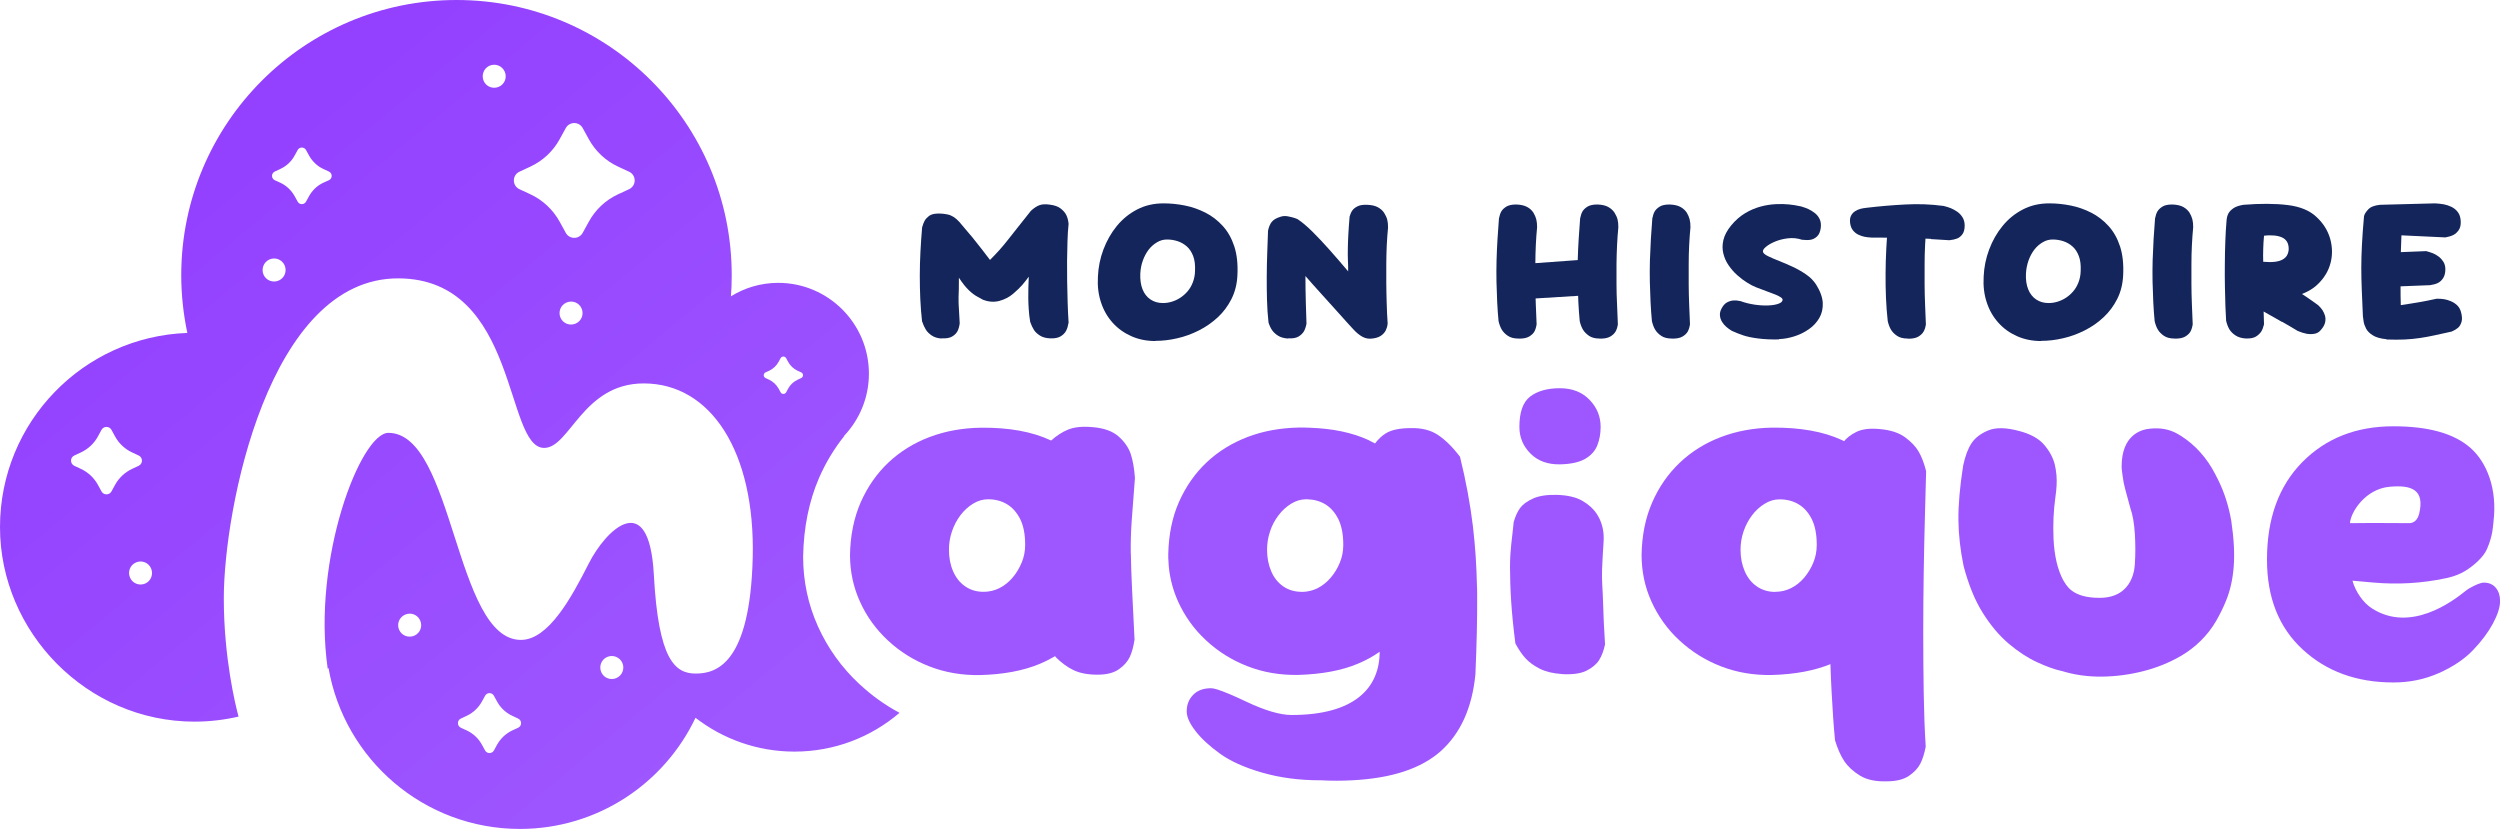
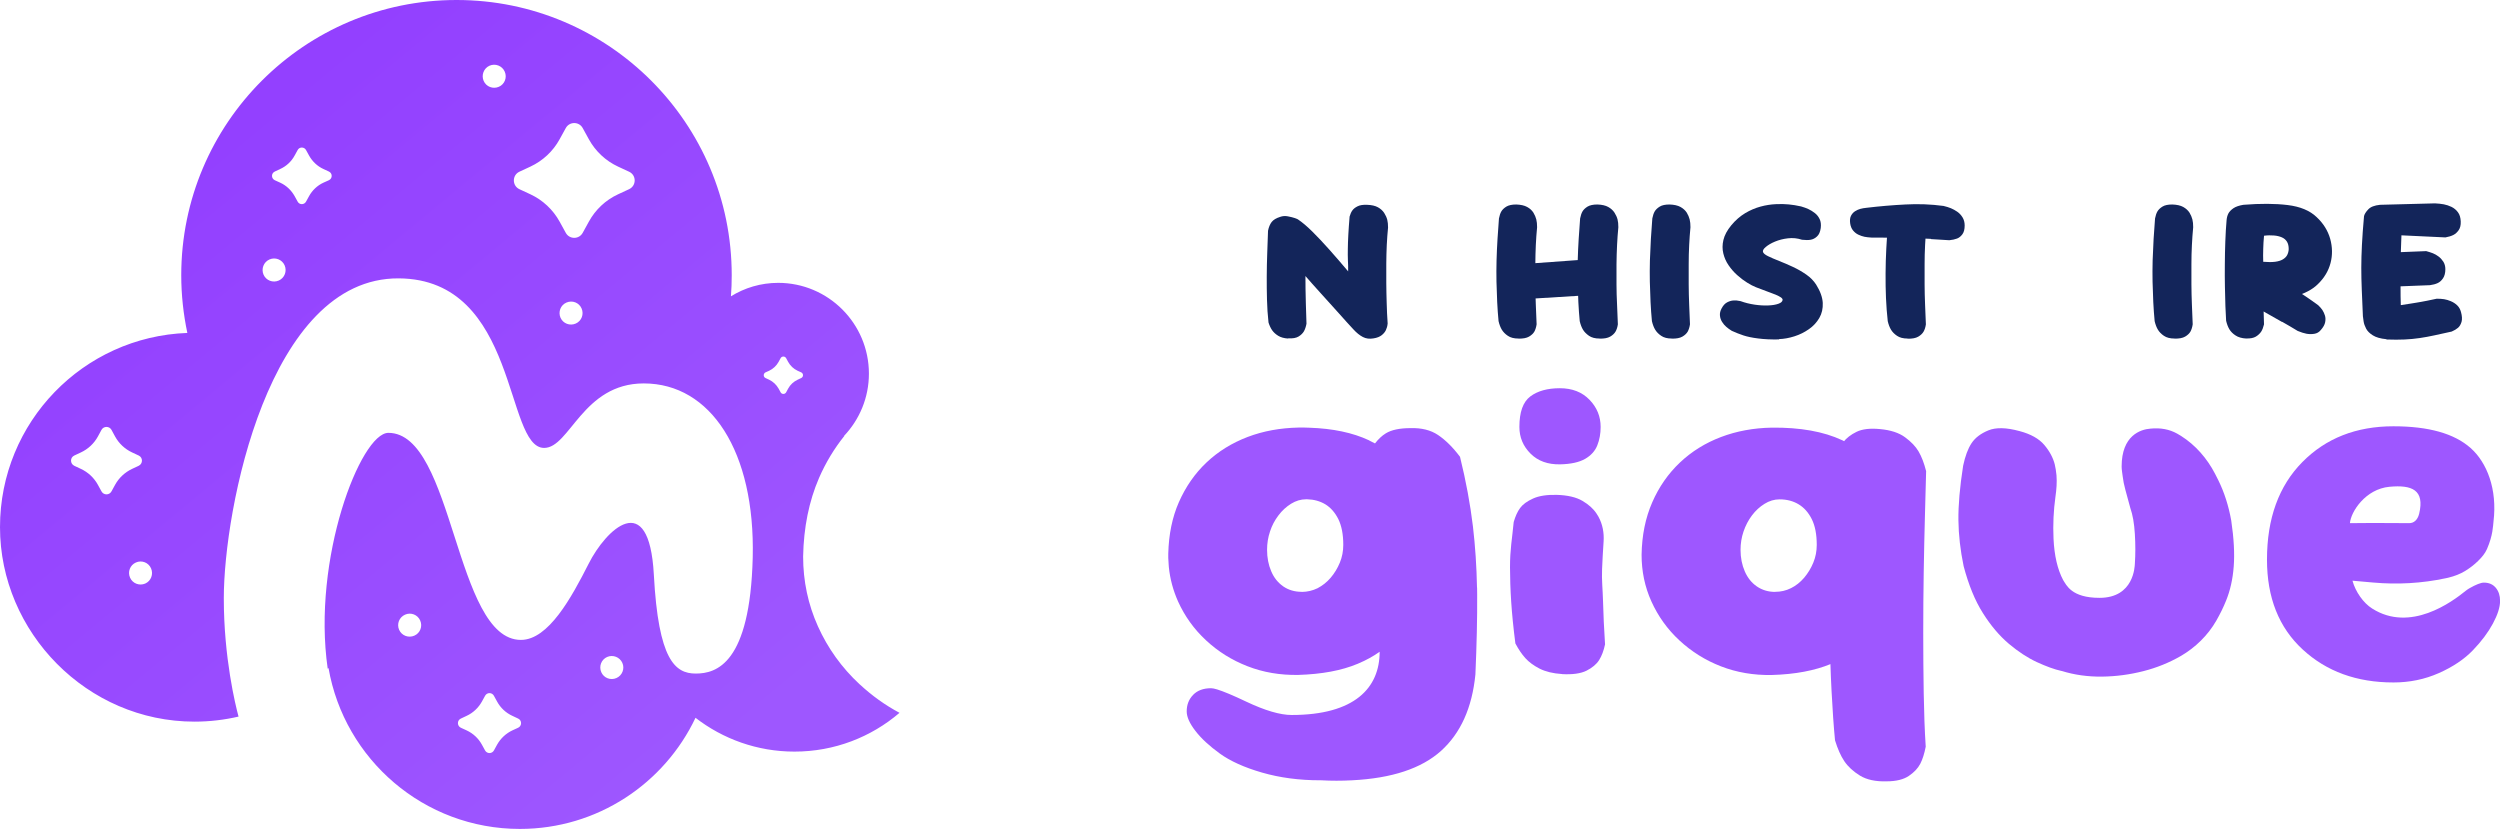
<svg xmlns="http://www.w3.org/2000/svg" id="Calque_1" viewBox="0 0 312 103.45">
  <defs>
    <style>      .st0 {        fill: #9e57ff;      }      .st1 {        fill: url(#Dégradé_sans_nom_12);      }      .st2 {        fill: #13255a;      }    </style>
    <linearGradient id="Dégradé_sans_nom_12" data-name="Dégradé sans nom 12" x1="86.44" y1="97.35" x2="-95.27" y2="-121.56" gradientUnits="userSpaceOnUse">
      <stop offset="0" stop-color="#9e57ff" />
      <stop offset="1" stop-color="#7e15ff" />
    </linearGradient>
  </defs>
  <g>
-     <path class="st2" d="M117.54,42.25c-.52-.03-.94-.16-1.26-.38-.32-.22-.57-.46-.74-.74-.17-.28-.33-.62-.47-1.04-.1-.93-.18-1.87-.22-2.82s-.06-1.91-.06-2.88.03-1.95.08-2.94.12-2.02.21-3.07c.09-.33.19-.6.31-.82.12-.22.3-.41.54-.6.24-.18.56-.28.96-.3.38-.03.83,0,1.35.1s1.01.41,1.48.93c.43.52.81.97,1.14,1.35.33.38.63.74.89,1.08.27.34.54.69.83,1.05s.61.79.97,1.27c.45-.45.84-.86,1.18-1.24s.68-.79,1.02-1.22c.35-.43.75-.94,1.2-1.52.46-.58,1.02-1.29,1.7-2.14.35-.33.69-.56,1.04-.7.35-.14.79-.16,1.32-.08.59.07,1.04.23,1.37.49.33.26.56.53.7.82.14.29.23.64.28,1.08-.07.69-.12,1.43-.14,2.22s-.04,1.59-.05,2.42c0,.83,0,1.68.01,2.54.02.86.04,1.73.06,2.59.03.86.06,1.72.12,2.56-.07.41-.17.76-.31,1.02-.14.27-.36.5-.67.69s-.74.28-1.3.26c-.52-.02-.95-.13-1.28-.34s-.59-.44-.76-.71c-.17-.27-.33-.6-.47-1-.09-.53-.15-1.04-.18-1.53-.03-.48-.06-.95-.06-1.4,0-.45,0-.9.01-1.35.02-.45.03-.91.05-1.37-.28.38-.55.73-.82,1.04-.27.31-.64.67-1.13,1.09-.48.41-1.05.71-1.71.89-.66.18-1.34.13-2.05-.14-.17-.1-.41-.23-.71-.39-.3-.16-.65-.41-1.04-.78s-.81-.89-1.26-1.58c0,.6,0,1.08-.01,1.44,0,.35-.02.65-.03.88,0,.23,0,.48,0,.73,0,.25.03.58.05.98.03.41.06.96.09,1.67-.05.4-.15.73-.28.98-.14.26-.36.48-.67.66-.31.18-.74.26-1.3.22Z" />
-     <path class="st2" d="M144.19,42.56c-1.09,0-2.09-.2-2.99-.6s-1.68-.95-2.33-1.67c-.65-.72-1.14-1.56-1.46-2.54-.33-.98-.46-2.05-.39-3.23.05-1.17.28-2.31.69-3.39s.96-2.06,1.67-2.93c.71-.86,1.55-1.55,2.54-2.06.98-.51,2.08-.76,3.29-.76.88,0,1.77.09,2.67.27.9.18,1.75.48,2.56.89.81.41,1.53.97,2.16,1.66s1.11,1.54,1.44,2.55c.33,1.01.46,2.21.39,3.59-.05,1.11-.3,2.09-.74,2.97-.44.87-1.01,1.64-1.71,2.29s-1.49,1.2-2.36,1.64c-.87.44-1.77.77-2.71.98-.93.22-1.84.32-2.72.32ZM145.13,37.82c.36,0,.73-.05,1.09-.16s.71-.26,1.05-.48c.34-.22.64-.48.92-.8.28-.32.5-.69.67-1.13.17-.43.27-.92.28-1.45.03-.73-.04-1.34-.23-1.84-.19-.5-.45-.9-.79-1.2-.34-.3-.72-.52-1.15-.66-.43-.14-.87-.21-1.32-.21s-.85.11-1.24.34-.75.53-1.05.92c-.3.39-.54.84-.73,1.36s-.29,1.06-.32,1.63c-.03.76.06,1.42.28,1.97.22.55.56.98,1,1.27s.95.44,1.54.44Z" />
    <path class="st2" d="M160.77,42.25c-.52-.03-.94-.15-1.26-.35s-.57-.43-.75-.69-.33-.58-.45-.96c-.1-.93-.17-1.88-.19-2.85-.03-.97-.03-1.93-.03-2.9,0-.97.03-1.93.06-2.88.03-.95.07-1.89.1-2.82.09-.45.24-.81.45-1.09.22-.28.57-.49,1.08-.65.29-.1.61-.13.95-.06s.63.13.88.22c.25.09.38.15.4.18.52.35,1.1.84,1.76,1.49.66.65,1.36,1.4,2.12,2.25.76.85,1.55,1.77,2.36,2.73,0-.47,0-.92-.03-1.37-.02-.45-.02-.93-.01-1.44,0-.51.03-1.09.06-1.74.03-.65.09-1.41.16-2.29.09-.31.2-.57.34-.76.14-.2.35-.37.65-.52.29-.15.69-.21,1.19-.19.57.02,1.02.12,1.36.31.34.19.6.43.78.71.18.28.31.57.38.84.07.28.1.6.1.98-.07.69-.12,1.42-.16,2.18-.03.76-.06,1.54-.06,2.33s0,1.6,0,2.42c0,.82.03,1.65.05,2.5s.06,1.69.12,2.54c-.03.33-.11.6-.22.83s-.28.44-.52.63-.57.33-1.02.4c-.5.09-.95.03-1.33-.17-.39-.2-.79-.52-1.2-.97-.33-.35-.63-.67-.89-.97-.27-.3-.58-.65-.93-1.04-.35-.39-.72-.79-1.1-1.22-.38-.42-.76-.84-1.14-1.26s-.73-.81-1.06-1.18c-.33-.37-.61-.69-.85-.97,0,.54,0,1.07.01,1.59,0,.53.02,1.13.04,1.81.02.68.04,1.53.08,2.55-.07.38-.18.7-.32.95-.15.25-.37.47-.67.65-.3.18-.72.26-1.26.22Z" />
    <path class="st2" d="M189.5,42.25c-.55,0-.99-.11-1.32-.34-.33-.22-.58-.48-.75-.76-.17-.28-.31-.64-.41-1.07-.07-.74-.13-1.53-.17-2.36s-.07-1.68-.09-2.56c-.02-.88-.01-1.77.01-2.67.03-.9.06-1.79.12-2.67s.11-1.74.18-2.56c.07-.36.17-.66.3-.88s.34-.42.63-.6c.29-.17.7-.26,1.22-.26.57.02,1.03.12,1.37.31.35.19.6.43.78.71.17.28.29.57.36.84.07.28.1.6.1.98-.07.71-.12,1.45-.16,2.23-.03.78-.06,1.58-.06,2.4,0,.82,0,1.65,0,2.5,0,.85.03,1.69.06,2.53.03.84.07,1.65.1,2.45-.05.36-.15.67-.28.91-.14.24-.36.45-.67.63-.31.18-.75.26-1.32.25ZM188.96,37.41l.34-4.4,9.64-.7.1,4.48-10.08.62ZM199.63,42.25c-.55,0-.99-.11-1.32-.34s-.58-.48-.75-.76c-.17-.28-.31-.64-.41-1.07-.07-.74-.13-1.53-.17-2.36-.04-.83-.07-1.68-.09-2.56-.02-.88-.01-1.77.01-2.67.03-.9.06-1.79.12-2.67s.11-1.74.18-2.56c.07-.36.17-.66.3-.88.13-.22.34-.42.63-.6.29-.17.7-.26,1.22-.26.57.02,1.02.12,1.36.31.34.19.6.43.78.71.18.28.31.57.38.84.07.28.1.6.1.98-.07.71-.12,1.45-.16,2.23-.04.78-.06,1.58-.07,2.4,0,.82,0,1.65,0,2.5,0,.85.03,1.69.07,2.53.03.84.07,1.65.1,2.45-.05.36-.15.67-.29.91s-.36.45-.67.63c-.31.18-.75.26-1.32.25Z" />
    <path class="st2" d="M208.64,42.25c-.55,0-.99-.11-1.32-.34-.33-.22-.58-.48-.75-.76-.17-.28-.31-.64-.41-1.07-.07-.74-.13-1.53-.17-2.36-.04-.83-.07-1.68-.09-2.56s-.01-1.77.01-2.67c.03-.9.07-1.79.12-2.67s.11-1.74.18-2.56c.07-.36.17-.66.3-.88.13-.22.34-.42.63-.6s.7-.26,1.22-.26c.57.02,1.03.12,1.37.31s.6.43.78.71c.17.28.29.57.36.84s.1.6.1.98c-.07.71-.12,1.45-.16,2.23s-.06,1.58-.06,2.4c0,.82,0,1.65,0,2.5,0,.85.03,1.69.06,2.53.03.84.07,1.65.1,2.45-.05.36-.15.67-.28.91-.14.24-.36.45-.67.63-.31.18-.75.26-1.32.25Z" />
    <path class="st2" d="M222.04,42.36c-1,.02-1.87-.02-2.62-.12-.74-.09-1.36-.22-1.84-.38-.48-.16-.97-.35-1.45-.57-.28-.17-.51-.34-.7-.51-.19-.16-.36-.36-.51-.6-.15-.23-.24-.49-.27-.78-.03-.29.03-.59.21-.92.19-.36.42-.61.69-.75.27-.14.53-.22.78-.23.25-.02.55,0,.89.08.57.21,1.16.35,1.76.44.6.09,1.17.12,1.68.1.52-.02.95-.09,1.28-.21.34-.12.51-.28.53-.49,0-.1-.07-.21-.22-.31-.15-.1-.37-.22-.66-.34-.29-.12-.65-.25-1.06-.4-.41-.15-.88-.32-1.4-.53-.31-.12-.67-.31-1.09-.57s-.83-.57-1.23-.93c-.41-.36-.76-.77-1.08-1.23s-.53-.95-.66-1.48c-.13-.53-.13-1.09.01-1.68.14-.6.47-1.21.98-1.83.53-.64,1.11-1.14,1.74-1.52.62-.37,1.26-.64,1.92-.82s1.29-.27,1.89-.3c.6-.03,1.14-.02,1.62.03.47.04.99.13,1.54.25.36.1.67.22.93.34s.52.28.78.48.46.45.61.76c.15.31.19.68.14,1.11-.07.48-.22.84-.47,1.06-.24.23-.51.36-.79.41-.29.05-.64.05-1.08,0-.57-.19-1.15-.25-1.75-.18-.6.07-1.14.21-1.62.41s-.87.43-1.15.67c-.29.24-.4.45-.35.62s.26.35.63.53c.37.18.83.38,1.39.6.55.22,1.13.46,1.72.74.6.28,1.15.6,1.67.96s.92.78,1.22,1.24c.52.83.79,1.59.83,2.29.03.7-.11,1.33-.43,1.88-.32.55-.75,1.02-1.3,1.4-.54.38-1.14.68-1.8.89s-1.3.33-1.94.35Z" />
    <path class="st2" d="M240.98,29.81c-.85-.04-1.73-.08-2.63-.1-.9-.03-1.76-.04-2.59-.05s-1.56-.01-2.2-.01c-.33-.02-.62-.05-.87-.1s-.5-.14-.76-.26c-.26-.12-.48-.3-.67-.53-.19-.23-.31-.53-.36-.89-.05-.38-.02-.69.1-.93.12-.24.29-.43.5-.57.22-.14.44-.24.66-.3.22-.06.49-.11.8-.14,1.61-.19,3.21-.33,4.82-.41,1.61-.09,3.19-.03,4.77.18.36.09.67.18.93.29s.52.25.78.43c.26.18.48.41.66.7.18.29.27.63.27,1.02,0,.47-.09.83-.28,1.09-.19.26-.41.44-.67.54s-.58.17-.96.21c-.67-.05-1.44-.1-2.29-.14ZM238.07,42.25c-.55,0-.99-.11-1.32-.34-.33-.22-.58-.48-.75-.76-.17-.28-.31-.64-.41-1.07-.1-.93-.18-1.9-.22-2.89-.04-.99-.06-2.01-.05-3.04,0-1.04.04-2.08.09-3.13s.13-2.11.23-3.16c.07-.36.17-.66.3-.88.13-.22.34-.42.63-.6s.7-.26,1.22-.26c.71.02,1.24.14,1.61.36s.61.48.75.78c.14.29.22.66.26,1.11-.07.71-.12,1.45-.16,2.23-.04.78-.06,1.58-.06,2.4,0,.82,0,1.65,0,2.5,0,.85.03,1.69.06,2.53.03.84.07,1.65.1,2.45-.05.36-.15.67-.29.91s-.36.45-.67.63c-.31.18-.75.26-1.32.25Z" />
-     <path class="st2" d="M254.73,42.56c-1.09,0-2.09-.2-2.99-.6-.91-.4-1.68-.95-2.33-1.67-.65-.72-1.14-1.56-1.46-2.54-.33-.98-.46-2.05-.39-3.23.05-1.17.28-2.31.69-3.39.41-1.09.96-2.06,1.67-2.93s1.55-1.55,2.54-2.06c.98-.51,2.08-.76,3.29-.76.88,0,1.77.09,2.67.27.9.18,1.75.48,2.56.89s1.53.97,2.16,1.66c.63.69,1.11,1.54,1.44,2.55.33,1.01.46,2.21.39,3.59-.05,1.11-.3,2.09-.74,2.97-.44.87-1.01,1.64-1.71,2.29-.7.66-1.49,1.2-2.36,1.64-.87.44-1.77.77-2.71.98-.93.22-1.84.32-2.72.32ZM255.66,37.82c.36,0,.73-.05,1.09-.16s.71-.26,1.05-.48c.34-.22.64-.48.92-.8.28-.32.5-.69.67-1.13.17-.43.27-.92.28-1.45.03-.73-.04-1.34-.23-1.84-.19-.5-.45-.9-.79-1.2-.34-.3-.72-.52-1.15-.66-.43-.14-.87-.21-1.32-.21s-.85.11-1.24.34-.75.53-1.05.92c-.3.39-.54.84-.73,1.36-.18.52-.29,1.06-.32,1.63-.04.76.06,1.42.28,1.97.22.55.56.98,1,1.27.44.29.95.44,1.54.44Z" />
    <path class="st2" d="M271.38,42.25c-.55,0-.99-.11-1.32-.34-.33-.22-.58-.48-.75-.76-.17-.28-.31-.64-.41-1.07-.07-.74-.13-1.53-.17-2.36-.04-.83-.07-1.68-.09-2.56s-.01-1.77.01-2.67c.03-.9.07-1.79.12-2.67s.11-1.74.18-2.56c.07-.36.17-.66.3-.88.13-.22.34-.42.63-.6s.7-.26,1.22-.26c.57.02,1.03.12,1.37.31s.6.43.78.71c.17.28.29.57.36.84s.1.6.1.98c-.07.71-.12,1.45-.16,2.23s-.06,1.58-.06,2.4c0,.82,0,1.65,0,2.5,0,.85.03,1.69.06,2.53.03.84.07,1.65.1,2.45-.05.36-.15.67-.28.91-.14.24-.36.45-.67.63-.31.18-.75.26-1.32.25Z" />
    <path class="st2" d="M280.35,42.25c-.57-.03-1.02-.16-1.36-.39-.34-.22-.59-.48-.76-.76-.17-.28-.31-.64-.41-1.07-.03-.48-.06-1.09-.09-1.83-.03-.73-.05-1.55-.06-2.44-.02-.89-.02-1.81-.01-2.77,0-.96.03-1.91.06-2.86s.09-1.84.16-2.67c.03-.33.11-.6.23-.83.12-.22.33-.44.62-.64.29-.2.71-.34,1.24-.43,2.12-.17,3.97-.16,5.53.03,1.56.19,2.77.69,3.61,1.5.85.79,1.41,1.7,1.7,2.72.28,1.02.3,2.03.04,3.02-.26.99-.79,1.87-1.58,2.63-.33.33-.73.62-1.22.88s-1.02.47-1.61.63c-.59.16-1.22.27-1.89.31-.67.04-1.37.01-2.1-.09l.1,3.29c-.09.38-.21.69-.36.92-.16.23-.38.44-.66.61-.29.17-.68.25-1.18.23ZM284.8,40.18c-.62-.35-1.29-.72-1.99-1.13-.71-.41-1.54-.88-2.49-1.44-.02-.1.1-.26.35-.47s.56-.43.93-.66c.37-.23.74-.46,1.11-.67.37-.22.81-.46,1.31-.74.5.22.92.41,1.24.54s.62.27.87.4c.25.13.51.28.78.44.27.16.59.38.97.63s.86.6,1.43,1.01c.22.21.4.41.53.61.13.2.23.42.31.67.08.25.09.53.03.84-.06.31-.24.63-.53.96-.22.28-.5.44-.83.49s-.65.05-.97-.01c-.32-.06-.69-.18-1.1-.35-.67-.41-1.32-.79-1.94-1.14ZM282.45,32.67c.59.05,1.08.05,1.48,0s.72-.15.97-.3c.25-.15.43-.33.54-.54.11-.22.18-.46.19-.74,0-.38-.07-.69-.22-.93-.15-.24-.36-.42-.64-.54s-.6-.2-.98-.23c-.38-.03-.8-.03-1.24.03-.05.55-.09,1.1-.1,1.65-.02.54-.02,1.08,0,1.62Z" />
    <path class="st2" d="M297.81,42.33c-.73-.07-1.29-.23-1.68-.48-.4-.25-.68-.53-.84-.84-.16-.31-.27-.61-.31-.89-.04-.28-.07-.5-.09-.66-.05-1.23-.1-2.32-.14-3.28-.04-.96-.06-1.88-.06-2.77s.03-1.84.08-2.86.14-2.21.26-3.57c.05-.24.22-.52.52-.84.29-.32.79-.51,1.48-.58l6.86-.18c.41.02.78.06,1.1.12.32.06.64.17.96.32.32.16.59.38.8.67.22.29.33.67.35,1.14.02.47-.07.83-.26,1.1-.19.27-.41.47-.67.6-.26.13-.59.23-.98.3l-5.49-.26c-.03.88-.06,1.62-.08,2.23-.02.6-.03,1.14-.04,1.61,0,.47,0,.92,0,1.36,0,.44.01.94.01,1.49s0,1.23.03,2.02c.52-.09.93-.15,1.23-.19.3-.04.55-.08.74-.12s.38-.07.58-.1c.2-.03.44-.08.74-.14.29-.06.69-.14,1.19-.25.35,0,.65.02.92.06.27.04.55.13.84.25.29.12.56.29.79.51.23.22.39.5.48.84.14.5.16.91.07,1.23-.1.32-.24.57-.44.74-.2.17-.46.33-.79.47-.79.17-1.51.33-2.14.47-.63.14-1.25.25-1.85.34s-1.24.15-1.89.18c-.66.03-1.41.03-2.25,0ZM295.84,35.88l-.28-4.25,7.23-.29c.33.09.61.18.84.27.23.09.47.23.7.4.23.17.43.39.6.65.16.26.25.57.25.93,0,.48-.1.86-.29,1.14s-.41.48-.67.6c-.26.12-.58.21-.96.26l-7.41.29Z" />
  </g>
  <g>
-     <path class="st0" d="M141.12,69.05c-.02-1.32.02-2.69.12-4.11.1-1.42.24-3.18.4-5.28-.08-1.19-.26-2.19-.52-2.99-.27-.8-.77-1.53-1.51-2.19-.74-.66-1.81-1.05-3.21-1.17-1.28-.12-2.32-.02-3.12.31-.73.3-1.43.76-2.1,1.36-.02,0-.04-.02-.06-.03-2.33-1.09-5.26-1.62-8.8-1.57-2.26.04-4.38.43-6.33,1.17s-3.66,1.8-5.12,3.18-2.61,3.04-3.46,4.97c-.84,1.94-1.29,4.12-1.33,6.55,0,2.06.41,4,1.24,5.83.82,1.83,1.99,3.45,3.49,4.85,1.5,1.4,3.23,2.48,5.19,3.24,1.95.76,4.07,1.12,6.33,1.08,2.92-.08,5.39-.55,7.41-1.39.71-.3,1.36-.63,1.97-.99,0,.03,0,.07,0,.1.74.74,1.5,1.3,2.28,1.67.78.37,1.77.56,2.96.56s2.05-.23,2.69-.68c.64-.45,1.09-.97,1.36-1.54.27-.58.46-1.3.59-2.16-.12-2.55-.23-4.65-.31-6.3-.08-1.65-.13-3.13-.15-4.45ZM127.5,70.22c-.29.7-.67,1.33-1.14,1.88s-1.02.99-1.64,1.3c-.62.31-1.28.46-1.98.46-.86,0-1.63-.23-2.28-.68-.66-.45-1.16-1.08-1.51-1.88-.35-.8-.52-1.7-.52-2.69,0-.78.12-1.54.37-2.28s.6-1.41,1.05-2.01c.45-.6.98-1.08,1.57-1.45.6-.37,1.22-.56,1.88-.56.91,0,1.7.21,2.38.62.68.41,1.22,1.03,1.64,1.85.41.83.62,1.89.62,3.21,0,.78-.14,1.52-.43,2.22Z" />
    <path class="st0" d="M194.93,84.12c-1.11-.07-2.04-.3-2.78-.67-.74-.38-1.34-.82-1.79-1.32-.45-.5-.86-1.11-1.24-1.83-.25-1.94-.42-3.66-.52-5.17-.1-1.51-.15-3.09-.15-4.33,0-2.29.26-3.5.46-5.65.21-.72.47-1.3.8-1.75.33-.45.86-.84,1.61-1.18.74-.34,1.73-.49,2.96-.46,1.36.04,2.43.29,3.21.75s1.37.99,1.76,1.59c.08.12.15.24.23.37.53.96.72,2.03.65,3.1-.08,1.24-.15,2.39-.19,3.45-.06,1.4.08,2.48.12,4.04.04,1.56.12,3.35.25,5.36-.17.79-.41,1.44-.74,1.96-.33.52-.86.96-1.57,1.32-.72.36-1.74.5-3.06.43ZM194.71,57.95c-1.54.03-2.77-.41-3.7-1.34-.93-.93-1.39-2.04-1.39-3.33,0-1.85.45-3.12,1.37-3.81.91-.68,2.14-1.02,3.68-1.02s2.77.48,3.7,1.44c.93.96,1.39,2.09,1.39,3.39,0,.84-.14,1.61-.42,2.31-.28.7-.79,1.26-1.52,1.68-.74.42-1.77.65-3.1.68Z" />
    <path class="st0" d="M221.11,84.24c-2.26.04-4.37-.32-6.33-1.08-1.96-.76-3.68-1.84-5.19-3.24s-2.66-3.02-3.49-4.85-1.23-3.78-1.23-5.83c.04-2.43.48-4.61,1.33-6.55.84-1.93,2-3.59,3.46-4.97,1.46-1.38,3.17-2.44,5.12-3.18,1.95-.74,4.06-1.13,6.33-1.17,3.54-.04,6.47.48,8.8,1.57,2.33,1.09,4.07,2.78,5.22,5.06,1.15,2.28,1.73,5.2,1.73,8.74,0,2.06-.28,4-.83,5.83-.56,1.83-1.44,3.46-2.66,4.88s-2.83,2.55-4.85,3.4c-2.02.84-4.49,1.31-7.41,1.39ZM221.54,73.86c.7,0,1.36-.15,1.98-.46.62-.31,1.16-.74,1.64-1.3.47-.56.85-1.18,1.14-1.88.29-.7.43-1.44.43-2.22,0-1.32-.21-2.39-.62-3.21-.41-.82-.96-1.44-1.64-1.85-.68-.41-1.47-.62-2.38-.62-.66,0-1.29.19-1.88.56-.6.37-1.12.85-1.57,1.45-.45.6-.8,1.27-1.05,2.01s-.37,1.5-.37,2.28c0,.99.18,1.88.53,2.69.35.8.85,1.43,1.51,1.88s1.42.68,2.28.68ZM235.43,97.51c-1.36.04-2.46-.2-3.3-.71-.84-.52-1.49-1.11-1.95-1.79s-.84-1.55-1.17-2.62c-.17-1.77-.31-3.81-.43-6.11-.12-2.3-.2-4.72-.22-7.25-.02-2.53-.01-5.09.03-7.69.04-2.59.12-5.09.25-7.5.12-2.41.27-4.62.43-6.64.25-.82.57-1.49.96-2.01.39-.51.95-.95,1.67-1.3.72-.35,1.7-.46,2.93-.34,1.32.12,2.36.46,3.12,1.02.76.56,1.33,1.15,1.7,1.79.37.64.68,1.45.93,2.44-.04,1.56-.09,3.44-.15,5.62-.06,2.18-.11,4.51-.15,6.98s-.06,5-.06,7.59.02,5.1.06,7.53c.04,2.43.12,4.65.25,6.67-.17.86-.39,1.57-.68,2.13-.29.56-.76,1.06-1.42,1.51-.66.45-1.59.68-2.78.68Z" />
    <path class="st0" d="M257.29,83.74c-.91-.2-1.94-.58-3.09-1.11s-2.32-1.3-3.49-2.28c-1.17-.99-2.25-2.26-3.24-3.83-.99-1.56-1.79-3.52-2.41-5.87-.41-1.98-.63-3.89-.65-5.74-.02-1.85.17-4.12.59-6.79.25-1.19.6-2.13,1.05-2.81.45-.68,1.15-1.21,2.1-1.6.95-.39,2.24-.36,3.89.09,1.4.37,2.43.95,3.09,1.73.66.78,1.09,1.59,1.3,2.41.1.41.17.87.22,1.37.07.89,0,1.79-.13,2.68-.24,1.73-.32,3.47-.24,5.24.1,2.12.5,3.84,1.2,5.16.41.62,1.03,2.22,4.54,2.22,4.31,0,4.39-3.95,4.41-4.24.08-1.17.08-2.42,0-3.74-.08-1.32-.27-2.39-.56-3.21-.25-.91-.45-1.67-.62-2.28-.17-.62-.28-1.18-.34-1.7-.05-.41-.13-.82-.13-1.23,0-3.85,2.34-4.63,3.62-4.72,1.23-.12,2.33.08,3.3.62.16.09.32.19.49.29,1.82,1.15,3.25,2.81,4.24,4.71.14.26.28.54.42.83.74,1.5,1.28,3.18,1.61,5.03.33,2.22.43,4.13.31,5.71-.12,1.59-.44,3.02-.96,4.29-.33.82-.74,1.66-1.23,2.51-1.05,1.82-2.59,3.32-4.4,4.38l-.04.02c-1.42.82-2.97,1.45-4.66,1.88-1.69.43-3.41.66-5.16.68s-3.43-.21-5.03-.71Z" />
    <path class="st0" d="M298.69,85.17c-4.57,0-8.34-1.37-11.31-4.11-2.98-2.74-4.46-6.48-4.46-11.22,0-5.13,1.47-9.19,4.41-12.17,2.94-2.98,6.73-4.47,11.37-4.47,4.38,0,7.59.9,9.63,2.71,2.04,1.81,3.35,5.13,2.86,9.17-.07.58-.06,1.69-.81,3.43-.24.56-.65,1.04-1.12,1.5-.47.46-1,.87-1.6,1.24-.6.37-1.31.65-2.13.85-.08.02-.19.04-.33.07-2.96.63-6,.8-9.02.53l-2.59-.23c.37,1.39,1.38,2.8,2.45,3.47,4.77,3.04,9.98-.83,11.67-2.2.14-.11.29-.22.45-.31.84-.48,1.45-.72,1.83-.72.64,0,1.13.22,1.49.65.36.44.53.98.53,1.63,0,.78-.3,1.73-.9,2.84-.6,1.11-1.43,2.22-2.5,3.33-1.07,1.11-2.48,2.06-4.24,2.84-1.76.78-3.65,1.17-5.67,1.17ZM293.27,65.29c2.58-.04,7.18,0,7.4,0,.56,0,1.04-.37,1.24-1.17.72-2.99-.91-3.63-3.7-3.37-2.98.27-4.83,3.11-4.94,4.55Z" />
    <path class="st0" d="M184.33,73.32c-.05-2.63-.22-5.17-.51-7.64-.33-2.74-.86-5.63-1.61-8.67-.9-1.2-1.82-2.1-2.74-2.72-.92-.62-2.07-.9-3.43-.86-1.36,0-2.39.22-3.09.65-.49.3-.94.73-1.35,1.26-.21-.12-.43-.23-.65-.33-.04-.03-.09-.05-.12-.07-2.01-.94-4.48-1.46-7.39-1.56-.45-.02-.92-.03-1.4-.02-2.27.05-4.38.43-6.33,1.17-1.96.75-3.67,1.8-5.13,3.18-1.46,1.38-2.61,3.04-3.46,4.97-.83,1.89-1.26,4.03-1.32,6.41,0,.18,0,.37,0,.55.01.28.03.55.05.83,0,.1.01.2.02.29.15,1.5.54,2.93,1.15,4.3.83,1.83,1.98,3.45,3.49,4.85,1.5,1.4,3.23,2.48,5.19,3.24,1.95.76,4.06,1.12,6.33,1.08,2.92-.09,5.39-.54,7.41-1.39,1.02-.43,1.93-.92,2.74-1.5,0,4.5-3.11,7.89-10.98,7.89-1.44,0-3.34-.56-5.68-1.67-1.64-.78-2.84-1.28-3.62-1.52-.33-.1-.59-.15-.76-.15-.96,0-1.71.28-2.24.83-.54.56-.8,1.24-.8,2.06,0,.69.36,1.5,1.09,2.44.72.94,1.74,1.88,3.04,2.82,1.3.94,3.06,1.74,5.28,2.38,2.22.64,4.63.96,7.24.96h.14c1.25.07,2.54.07,3.86,0,4.95-.25,8.64-1.47,11.09-3.67,2.44-2.2,3.88-5.38,4.29-9.54.16-3.7.24-7.03.22-9.97,0-.29,0-.59-.01-.88ZM162.45,73.86c-.86,0-1.63-.22-2.29-.67-.66-.46-1.17-1.08-1.51-1.89-.35-.81-.52-1.7-.52-2.69,0-.78.12-1.55.37-2.29.24-.74.6-1.41,1.05-2,.45-.6.98-1.08,1.57-1.45.6-.37,1.22-.56,1.89-.56h.11c.86.02,1.61.23,2.27.62.67.41,1.22,1.03,1.63,1.85.41.83.62,1.9.62,3.22,0,.78-.14,1.52-.43,2.22-.29.7-.67,1.33-1.15,1.89-.47.55-1.02.98-1.63,1.3-.62.3-1.26.45-1.95.46h-.03Z" />
  </g>
  <path class="st1" d="M107.29,85.41c-2.25-2.09-3.98-4.51-5.21-7.24s-1.85-5.65-1.85-8.72c.07-3.63.73-6.89,1.98-9.79.84-1.93,1.9-3.68,3.16-5.25,0,0-.02-.01-.03-.01,1.92-2.03,3.1-4.76,3.1-7.77,0-6.25-5.07-11.33-11.32-11.33-2.17,0-4.19.62-5.9,1.68.07-.86.1-1.74.1-2.62C91.33,15.38,75.95,0,56.98,0S22.62,15.38,22.62,34.35c0,2.47.27,4.87.76,7.2-12.99.47-23.38,11.13-23.38,24.24s10.86,24.27,24.27,24.27c1.89,0,3.73-.22,5.5-.63-.39-1.43-1.84-7.36-1.84-14.77,0-10.99,5.55-40.02,21.83-39.92,14.98.09,13.2,21.16,18.15,21.16,3.2,0,4.81-8.05,12.43-8.05,8.36,0,13.92,8.5,13.6,21.74-.33,13.24-4.53,14.47-7.11,14.47s-4.66-1.68-5.23-12.34c-.59-10.94-6.01-5.59-8.13-1.38-2.14,4.22-5.02,9.52-8.46,9.52-8.27,0-8.33-25.84-16.54-25.84-3.46,0-9.55,15.73-7.57,29.44.04-.03.07-.06.1-.09,1.98,11.4,11.91,20.08,23.88,20.08,9.68,0,18.03-5.67,21.92-13.87,3.41,2.64,7.7,4.22,12.35,4.22,5,0,9.58-1.82,13.11-4.84-1.8-.96-3.45-2.15-4.95-3.54ZM14.36,60.51l-.45.82c-.27.49-.97.49-1.24,0l-.45-.82c-.48-.88-1.23-1.58-2.14-2l-.81-.38c-.54-.26-.54-1.03,0-1.28l.81-.38c.91-.42,1.66-1.12,2.14-2l.45-.83c.27-.48.97-.48,1.24,0l.45.83c.48.88,1.23,1.58,2.14,2l.81.38c.54.25.54,1.02,0,1.28l-.81.38c-.9.42-1.66,1.12-2.14,2ZM18.12,72.83c-.73.31-1.57-.01-1.89-.74-.32-.73,0-1.57.73-1.89.73-.33,1.58.01,1.89.73.32.73,0,1.58-.73,1.9ZM34.79,35.01c-.73.32-1.58,0-1.9-.73-.31-.72,0-1.57.74-1.9.73-.32,1.57.01,1.89.73.32.73,0,1.58-.73,1.9ZM41.05,22.49l-.69.31c-.76.35-1.39.95-1.79,1.68l-.38.69c-.23.41-.82.41-1.04,0l-.38-.69c-.41-.73-1.03-1.33-1.8-1.68l-.68-.31c-.46-.22-.46-.86,0-1.08l.68-.32c.77-.35,1.4-.94,1.8-1.68l.38-.69c.22-.41.81-.41,1.04,0l.38.69c.41.74,1.03,1.33,1.79,1.68l.69.32c.46.22.46.86,0,1.08ZM62.26,10.83c-.73.32-1.58,0-1.9-.73-.31-.72,0-1.57.73-1.9.73-.32,1.58.01,1.9.74.32.73,0,1.57-.73,1.89ZM71.85,40.38c-.73.32-1.58,0-1.9-.73-.31-.72,0-1.57.74-1.89.73-.32,1.57,0,1.89.73.32.73,0,1.57-.73,1.89ZM78.51,23.61l-1.38.64c-1.55.72-2.82,1.91-3.64,3.41l-.77,1.4c-.46.83-1.65.83-2.11,0l-.77-1.4c-.82-1.49-2.1-2.69-3.64-3.41l-1.38-.64c-.92-.43-.92-1.75,0-2.18l1.38-.64c1.54-.72,2.82-1.91,3.64-3.41l.77-1.4c.46-.83,1.65-.83,2.11,0l.77,1.4c.82,1.49,2.09,2.69,3.64,3.41l1.38.64c.93.43.93,1.75,0,2.18ZM51.71,79.33c-.73.32-1.58,0-1.9-.73-.32-.73.01-1.57.74-1.89.73-.33,1.58.01,1.89.73.32.73,0,1.57-.73,1.89ZM64.67,90.82l-.72.33c-.81.38-1.47,1-1.91,1.78l-.4.73c-.24.43-.86.43-1.1,0l-.4-.73c-.43-.78-1.09-1.4-1.91-1.78l-.72-.33c-.48-.23-.48-.92,0-1.14l.72-.34c.81-.37,1.47-1,1.91-1.78l.4-.73c.24-.44.86-.44,1.1,0l.4.73c.43.79,1.1,1.41,1.91,1.78l.72.34c.48.22.48.91,0,1.14ZM76.93,84.62c-.73.32-1.57,0-1.89-.73s0-1.58.73-1.9c.73-.32,1.58.02,1.9.74.32.72-.01,1.57-.74,1.89ZM99.99,47.18l-.45.21c-.5.24-.92.62-1.18,1.11l-.25.46c-.15.27-.54.27-.69,0l-.25-.46c-.27-.48-.68-.87-1.18-1.11l-.45-.21c-.3-.14-.3-.56,0-.71l.45-.2c.5-.24.91-.62,1.18-1.11l.25-.46c.15-.27.54-.27.69,0l.25.46c.26.48.67.87,1.18,1.11l.45.2c.3.14.3.57,0,.71Z" />
</svg>